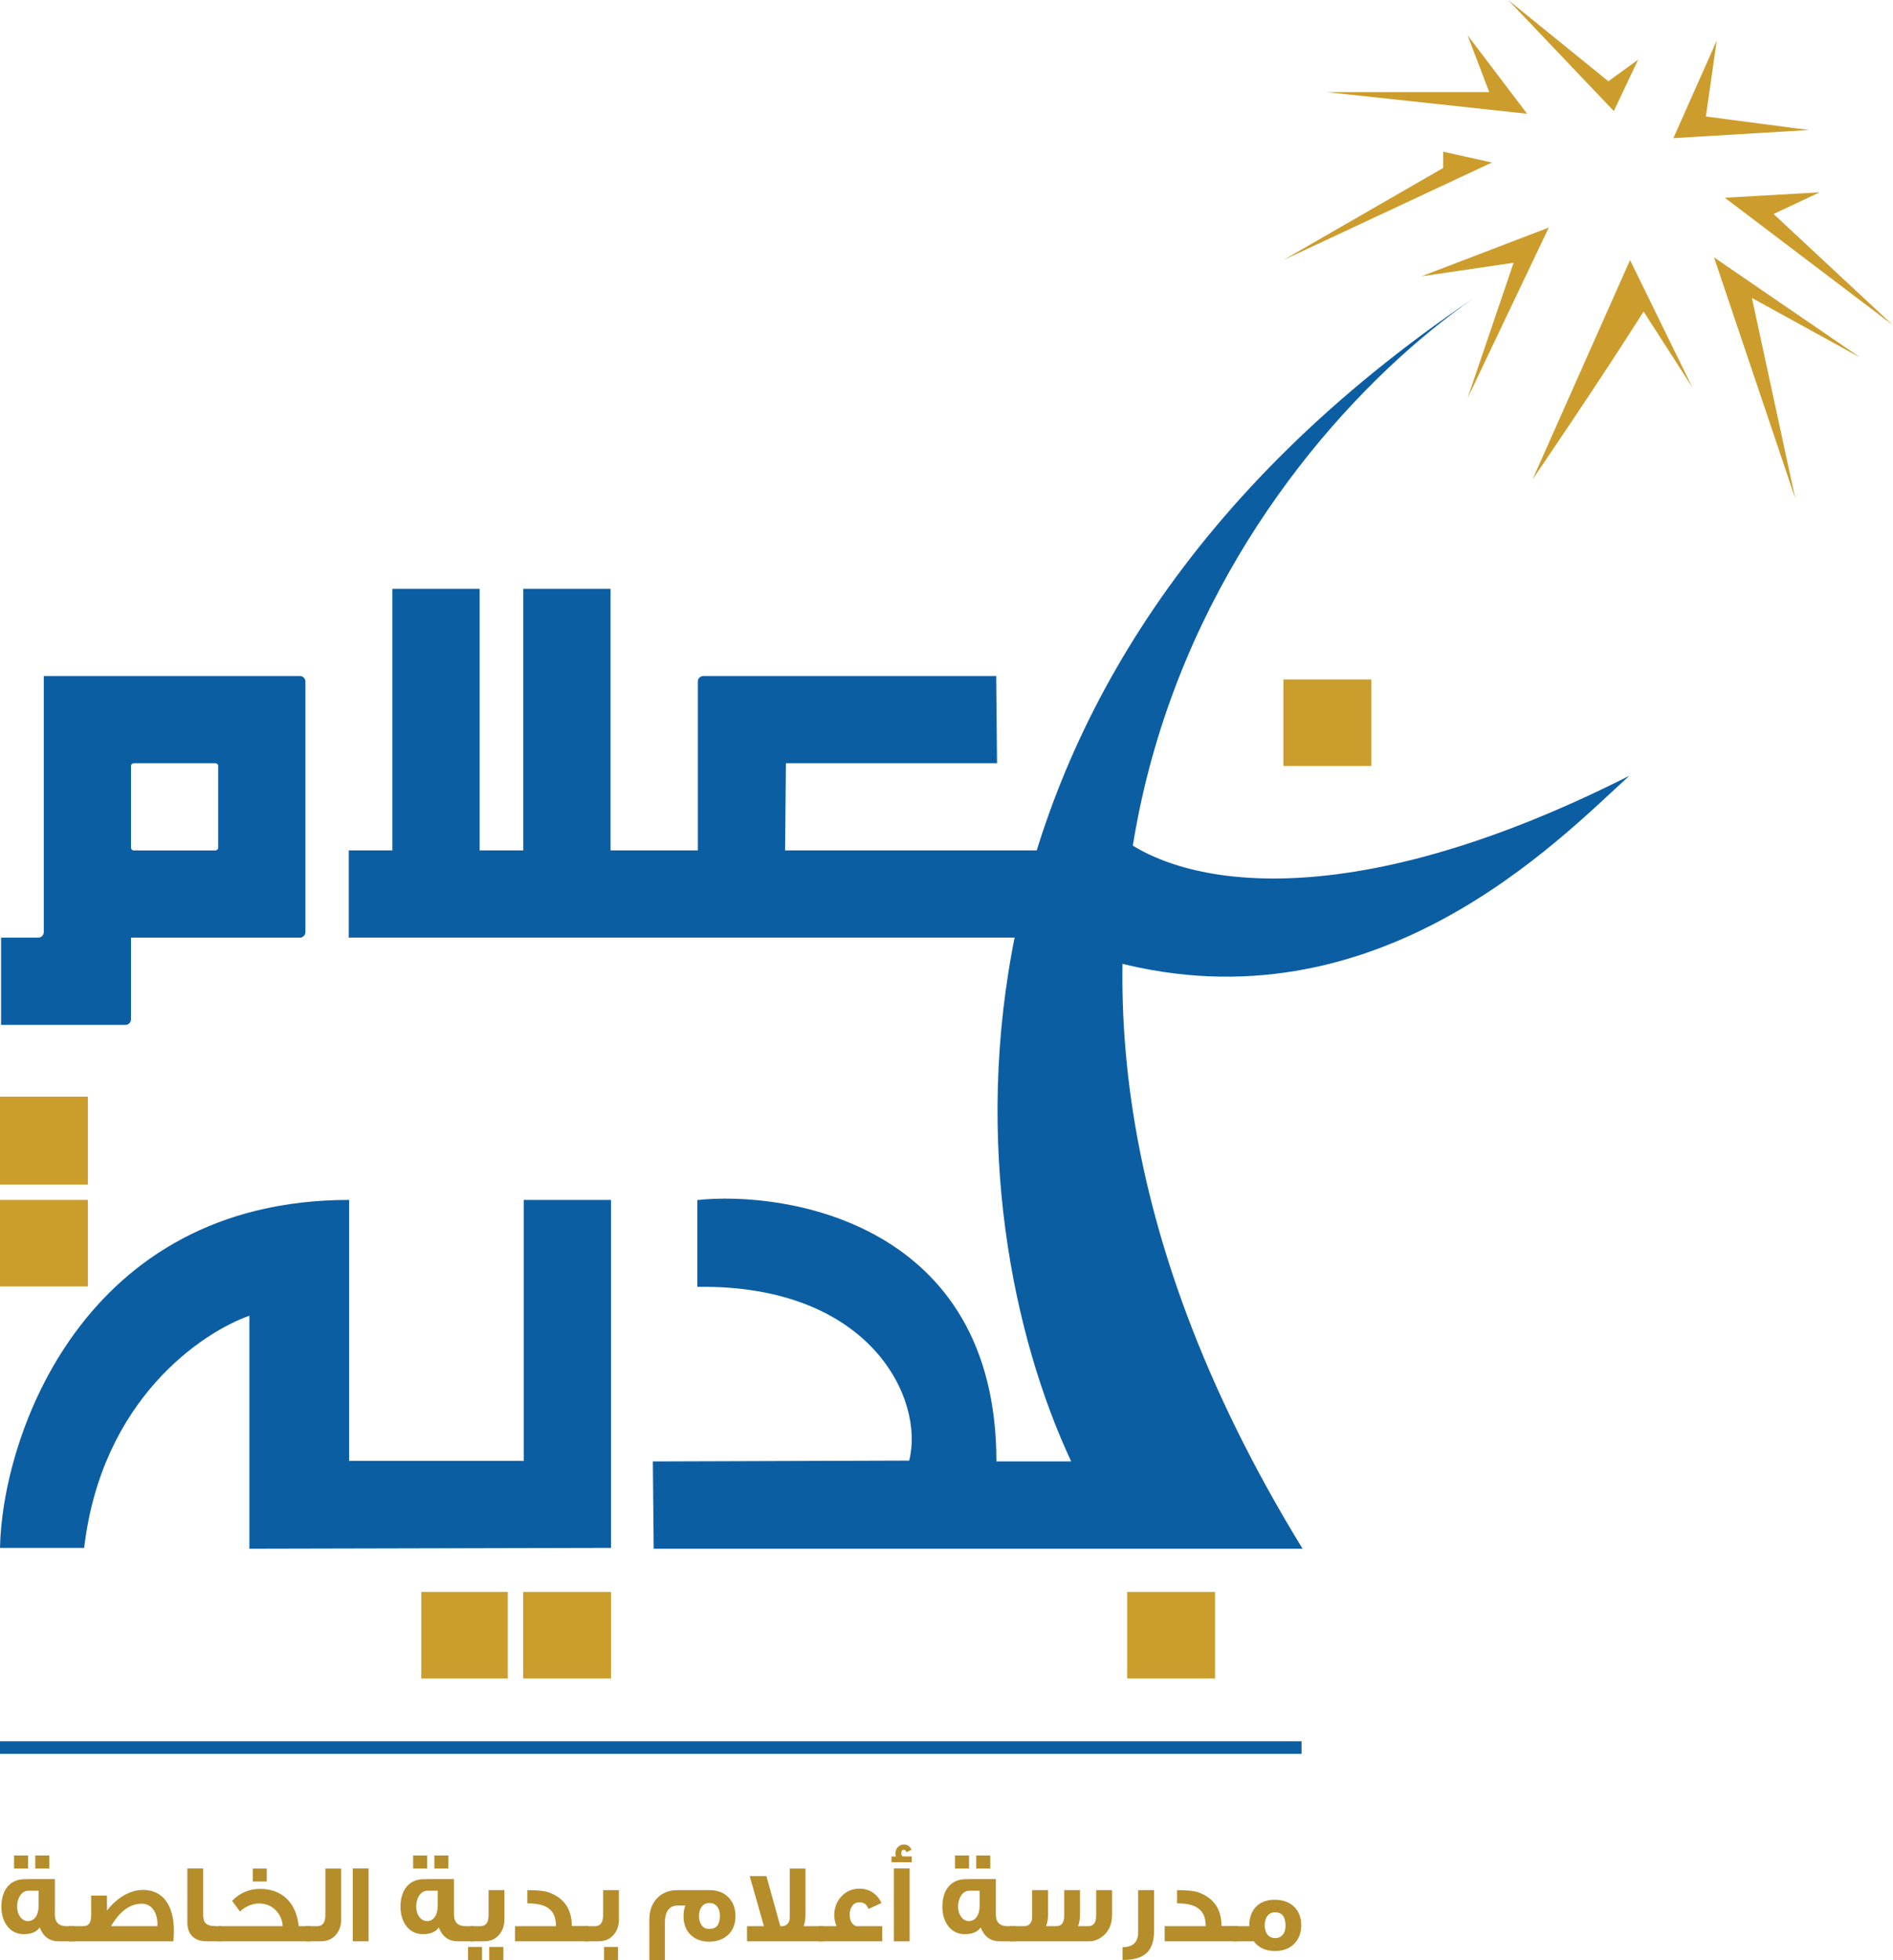
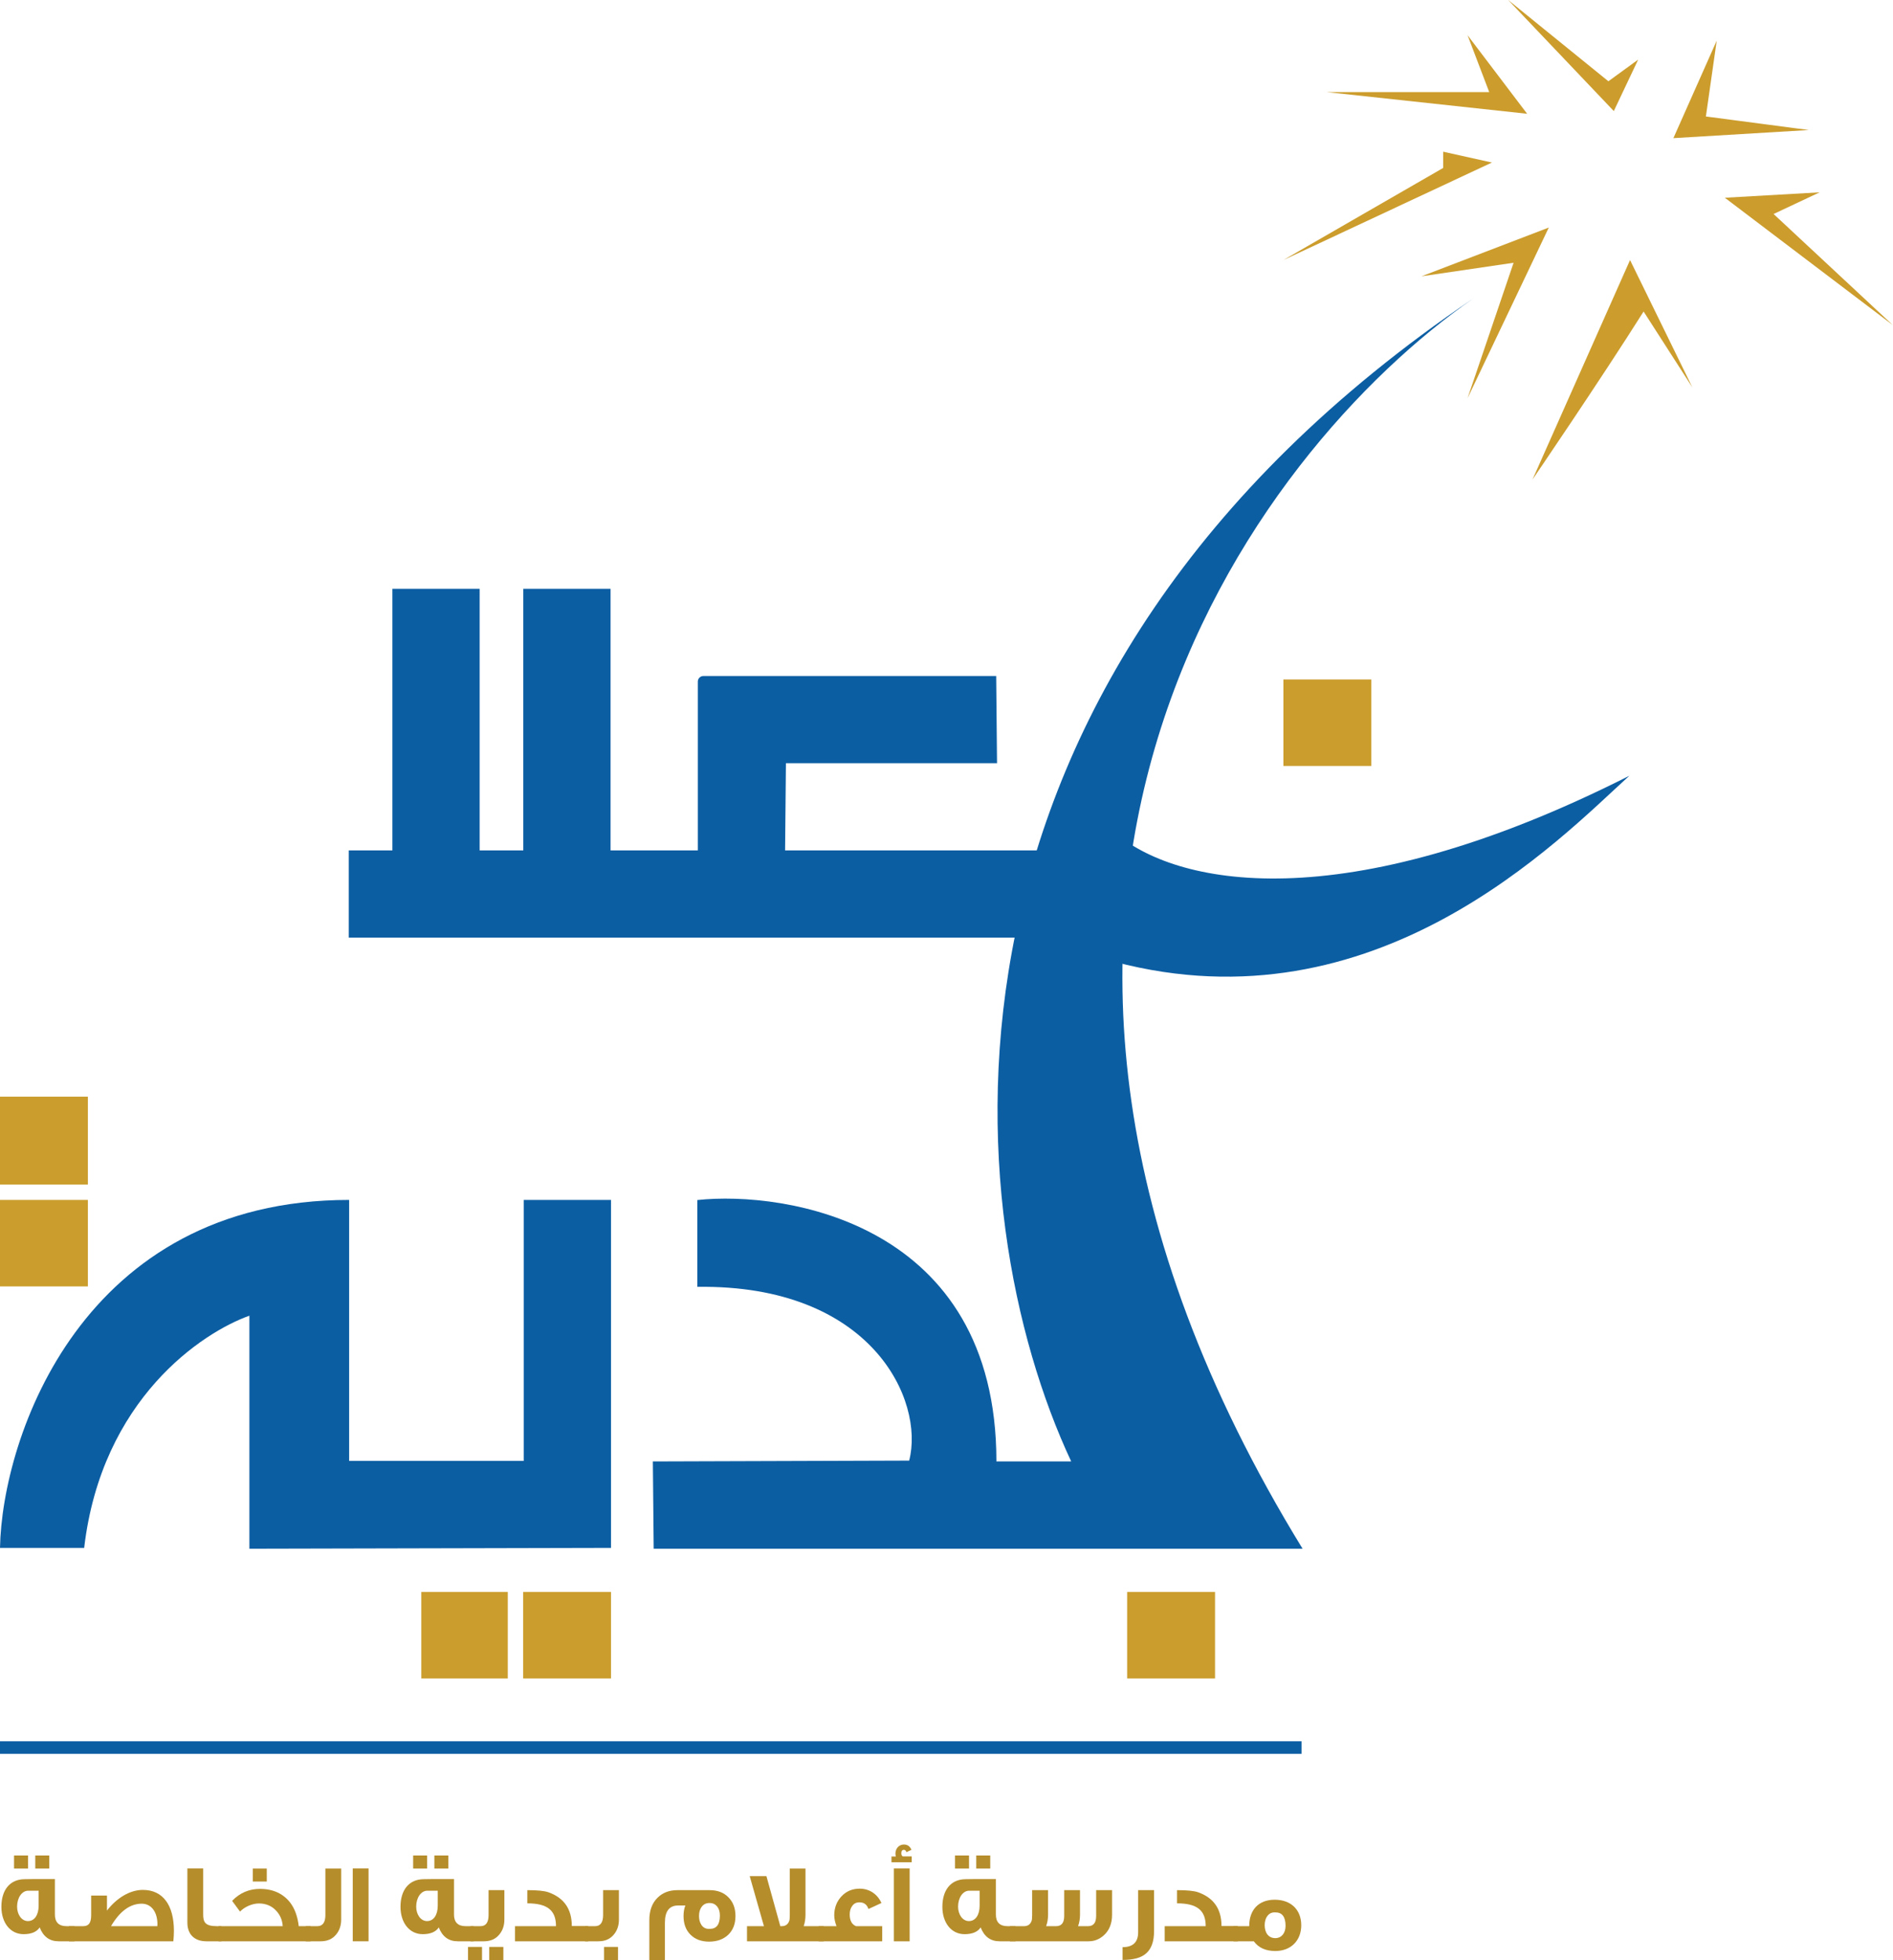
<svg xmlns="http://www.w3.org/2000/svg" width="1357" height="1405" viewBox="0 0 1357 1405" fill="none">
  <path d="M438 1109.4V860H375.429V1047.05H250.286V860C58.996 860 1.49 1029.98 0 1109.4H60.337C72.851 1002.52 145.255 954.865 178.776 942.989V1110L438 1109.4Z" fill="#0C5EA3" />
  <path d="M504.234 484.5H714.122L714.721 547H563.391L562.793 609.5H746V672H250L250 609.5H281.279V422H343.838V609.5H375.117V422L437.676 422V609.5H500.234V488.5C500.234 486.291 502.025 484.5 504.234 484.5Z" fill="#0C5EA3" />
  <path d="M933.758 1110C649.661 647.029 900.402 321.997 1056 214C648.616 489.28 685.245 870.918 767.883 1047.44H714.28C714.28 875.833 562.404 853.388 499.867 860.091V922.309C624.941 920.522 662.91 1003.64 651.743 1046.84L468 1047.44L468.598 1110H933.758Z" fill="#0C5EA3" />
-   <path d="M214.937 484.492C217.145 484.493 218.937 486.283 218.937 488.492V668.037C218.936 670.246 217.145 672.037 214.937 672.037H93.906L93.905 730.553C93.905 732.762 92.114 734.552 89.905 734.553H0.773L0.774 672.037H27.391C29.599 672.037 31.39 670.246 31.391 668.037V484.492H214.937ZM95.904 547.007C94.8 547.007 93.904 547.902 93.904 549.007V607.522C93.904 608.627 94.8 609.522 95.904 609.522H154.42C155.524 609.522 156.42 608.627 156.42 607.522V549.007C156.42 547.902 155.524 547.007 154.42 547.007H95.904Z" fill="#0C5EA3" />
  <path d="M1069.49 116.488L919.997 186.381L1034.54 120.371V108.722L1069.49 116.488Z" fill="#CC9D2D" />
  <path d="M1236.46 141.727L1304.41 137.844L1271.4 153.375L1356.83 232.975L1236.46 141.727Z" fill="#CC9D2D" />
  <path d="M1199.57 99.015L1230.63 29.122L1222.87 83.483L1296.64 93.19L1199.57 99.015Z" fill="#CC9D2D" />
-   <path d="M1286.93 357.229L1228.69 184.439L1333.53 256.273L1255.87 213.561L1286.93 357.229Z" fill="#CC9D2D" />
  <path d="M1098.61 343.639L1168.5 186.38L1213.16 277.629L1178.21 223.268C1147.13 272.55 1098.61 343.639 1098.61 343.639Z" fill="#CC9D2D" />
  <path d="M1110.26 163.083L1019.01 198.029L1085.02 188.322L1052.02 285.395L1110.26 163.083Z" fill="#CC9D2D" />
  <path d="M1094.73 81.541L951.06 66.01H1067.55L1052.02 25.239L1094.73 81.541Z" fill="#CC9D2D" />
  <path d="M1156.86 79.6L1174.33 42.712L1152.97 58.244L1081.14 0L1156.86 79.6Z" fill="#CC9D2D" />
  <rect x="808" y="1141" width="63" height="62" fill="#CB9D2D" />
  <rect x="375" y="1141" width="63" height="62" fill="#CB9D2D" />
  <rect x="302" y="1141" width="62" height="62" fill="#CB9D2D" />
  <rect y="860" width="63" height="62" fill="#CB9D2D" />
  <rect y="786" width="63" height="63" fill="#CB9D2D" />
  <path d="M1168 556C960.838 660.759 841.415 633.806 799 596.505V689.36C986.517 738.882 1117.4 602.03 1168 556Z" fill="#0C5EA3" />
  <rect x="920" y="487" width="63" height="62" fill="#CB9D2D" />
  <rect y="1248" width="933" height="9" fill="#0C5EA3" />
  <path d="M932.802 1379.86C932.802 1390.71 925.518 1398.32 914.188 1398.32C907.309 1398.32 902.13 1395.97 898.812 1391.36H884.244V1380.51H895.494C895.494 1368.94 902.13 1361.57 913.784 1361.57C925.437 1361.57 932.802 1368.78 932.802 1379.86ZM921.553 1380.27C921.553 1373.88 919.125 1370.64 914.35 1370.64H913.541C909.413 1370.64 906.581 1374.44 906.581 1379.78C906.581 1385.29 909.332 1389.09 914.188 1389.09C918.639 1389.09 921.553 1385.53 921.553 1380.27Z" fill="#B58D2B" />
  <path d="M887.37 1391.36H834.927V1380.51H864.305C864.305 1369.18 858.154 1364.16 843.749 1364.16V1354.7C850.871 1354.7 855.888 1355.18 858.883 1356.23C870.051 1360.2 875.635 1368.21 875.635 1380.43H887.37V1391.36Z" fill="#B58D2B" />
  <path d="M827.296 1383.91C827.296 1391.36 825.434 1396.7 821.63 1400.02C818.15 1403.17 812.485 1404.71 804.716 1404.71V1395.56C812.162 1395.56 815.885 1392 815.885 1384.88V1354.7H827.296V1383.91Z" fill="#B58D2B" />
  <path d="M723.946 1391.36V1380.51H734.143C736.733 1380.51 738.513 1379.3 739.403 1376.95C739.727 1376.3 739.889 1374.93 739.889 1372.74V1354.7H751.3V1372.34C751.3 1375.33 750.814 1378.08 749.924 1380.51H757.127C760.93 1380.51 762.873 1378.08 762.873 1373.23V1354.7H774.203V1372.34C774.203 1375.33 773.717 1378.08 772.827 1380.51H780.03C783.833 1380.51 785.776 1378.08 785.776 1373.23V1354.7H797.187V1372.26C797.187 1378.57 795.244 1383.51 791.279 1387.07C788.123 1389.9 784.481 1391.36 780.434 1391.36H723.946Z" fill="#B58D2B" />
  <path d="M709.855 1339.24H699.82V1329.85H709.855V1339.24ZM694.641 1339.24H684.605V1329.85H694.641V1339.24ZM727.983 1391.36H716.572C710.098 1391.36 705.566 1388.04 702.976 1381.4C700.953 1384.56 697.068 1386.26 691.484 1386.26C681.773 1386.26 675.541 1377.84 675.541 1366.67C675.541 1354.61 681.611 1346.85 692.294 1346.85C692.294 1346.76 699.496 1346.76 713.902 1346.76V1372.26C713.902 1377.6 716.653 1380.51 722.157 1380.51H727.983V1391.36ZM702.248 1365.78V1355.1H694.802C690.189 1355.1 686.79 1360.2 686.79 1366.51C686.79 1372.18 690.028 1376.87 694.56 1376.87C699.334 1376.87 702.248 1372.42 702.248 1365.78Z" fill="#B58D2B" />
  <path d="M652.09 1391.36H640.76V1339.16H652.09V1391.36ZM653.547 1334.71H639.061V1330.58H642.217C641.974 1329.85 641.893 1329.12 641.893 1328.47C641.893 1324.83 644.483 1322 647.963 1322C650.553 1322 652.333 1323.29 653.385 1325.8L649.743 1327.5C649.42 1326.37 648.853 1325.8 647.963 1325.8C646.749 1325.8 646.101 1326.61 646.101 1328.23C646.101 1329.45 646.506 1330.25 647.234 1330.5H653.547V1334.71Z" fill="#B58D2B" />
  <path d="M632.42 1391.36H586.857V1380.51H599.644C598.592 1377.68 598.025 1375.09 598.025 1372.74C598.025 1367.48 599.725 1362.95 603.124 1359.23C606.604 1355.5 610.974 1353.64 616.315 1353.64C623.194 1353.64 629.021 1357.53 631.853 1363.92L622.547 1368.21C621.495 1365.05 619.39 1363.44 616.072 1363.44C613.806 1363.44 612.026 1364.33 610.812 1366.19C609.679 1367.72 609.112 1369.75 609.112 1372.18C609.112 1376.47 610.65 1379.3 613.644 1380.51H632.42V1391.36Z" fill="#B58D2B" />
  <path d="M590.521 1391.36H535.489V1380.51H547.628L537.431 1344.66H549.409L559.363 1380.51H560.415C563.005 1380.51 564.785 1379.3 565.676 1376.95C565.999 1376.3 566.161 1374.93 566.161 1372.74V1339.24H577.41V1372.34C577.41 1375.25 577.006 1378 576.115 1380.51H590.521V1391.36Z" fill="#B58D2B" />
  <path d="M527.222 1373.23C527.222 1378.97 525.442 1383.43 521.962 1386.74C518.482 1389.98 513.95 1391.6 508.285 1391.6C502.701 1391.6 498.25 1389.9 494.931 1386.58C491.613 1383.26 489.995 1378.81 489.995 1373.23C489.995 1370.48 490.399 1367.97 491.29 1365.7H486.11C479.798 1365.7 476.641 1369.83 476.641 1378V1404.79H465.473V1376.22C465.473 1369.26 467.496 1363.84 471.462 1360.04C475.104 1356.48 479.798 1354.7 485.625 1354.7H508.689C514.274 1354.7 518.806 1356.39 522.124 1359.79C525.523 1363.19 527.222 1367.64 527.222 1373.23ZM516.054 1372.9C516.054 1370.4 515.487 1368.29 514.274 1366.67C512.898 1364.81 511.036 1363.92 508.608 1363.92C506.1 1363.92 504.238 1364.89 502.863 1366.83C501.649 1368.53 501.082 1370.72 501.082 1373.23C501.082 1375.74 501.649 1377.76 502.701 1379.46C503.996 1381.48 505.776 1382.45 508.042 1382.45H508.851C513.626 1382.45 516.054 1379.3 516.054 1372.9Z" fill="#B58D2B" />
  <path d="M443.675 1375.74C443.675 1380.03 442.462 1383.59 440.115 1386.42C437.444 1389.74 433.721 1391.36 429.027 1391.36H419.397V1380.51H426.599C430.403 1380.51 432.345 1377.84 432.345 1372.58V1354.7H443.675V1375.74ZM443.028 1404.79H432.993V1395.4H443.028V1404.79Z" fill="#B58D2B" />
  <path d="M421.632 1391.36H369.19V1380.51H398.567C398.567 1369.18 392.416 1364.16 378.011 1364.16V1354.7C385.133 1354.7 390.15 1355.18 393.145 1356.23C404.313 1360.2 409.897 1368.21 409.897 1380.43H421.632V1391.36Z" fill="#B58D2B" />
  <path d="M361.561 1375.74C361.561 1380.03 360.347 1383.59 358 1386.42C355.329 1389.74 351.607 1391.36 346.913 1391.36H337.282V1380.51H344.485C348.289 1380.51 350.231 1377.84 350.231 1372.58V1354.7H361.561V1375.74ZM360.833 1404.79H350.716V1395.4H360.833V1404.79ZM345.537 1404.79H335.502V1395.4H345.537V1404.79Z" fill="#B58D2B" />
  <path d="M321.411 1339.24H311.376V1329.85H321.411V1339.24ZM306.196 1339.24H296.161V1329.85H306.196V1339.24ZM339.539 1391.36H328.128C321.654 1391.36 317.122 1388.04 314.532 1381.4C312.509 1384.56 308.624 1386.26 303.04 1386.26C293.329 1386.26 287.097 1377.84 287.097 1366.67C287.097 1354.61 293.167 1346.85 303.85 1346.85C303.85 1346.76 311.052 1346.76 325.458 1346.76V1372.26C325.458 1377.6 328.209 1380.51 333.712 1380.51H339.539V1391.36ZM313.804 1365.78V1355.1H306.358C301.745 1355.1 298.346 1360.2 298.346 1366.51C298.346 1372.18 301.583 1376.87 306.116 1376.87C310.89 1376.87 313.804 1372.42 313.804 1365.78Z" fill="#B58D2B" />
  <path d="M264.199 1391.36H252.869V1339.16H264.199V1391.36Z" fill="#B58D2B" />
  <path d="M244.578 1375.74C244.578 1380.03 243.364 1383.59 241.017 1386.42C238.346 1389.74 234.623 1391.36 229.849 1391.36H219.166V1380.51H227.502C231.305 1380.51 233.248 1377.84 233.248 1372.58V1339.24H244.578V1375.74Z" fill="#B58D2B" />
  <path d="M191.242 1348.54H181.207V1339.24H191.242V1348.54ZM222.724 1391.36H156.686V1380.51H202.653C202.411 1376.22 200.873 1372.58 198.04 1369.51C194.884 1366.03 190.676 1364.24 185.577 1364.24C180.721 1364.24 175.218 1366.75 172.062 1370.07C170.929 1368.53 169.068 1366.03 166.397 1362.38C171.9 1356.64 178.536 1353.81 186.387 1353.81C191.161 1353.81 195.37 1354.7 199.011 1356.39C207.671 1360.52 212.769 1368.53 214.145 1380.51H222.724V1391.36Z" fill="#B58D2B" />
  <path d="M158.68 1391.36H147.998C139.338 1391.36 134.321 1386.34 134.321 1378V1339.16H145.651V1372.09C145.651 1377.6 147.027 1380.51 155.362 1380.51H158.68V1391.36Z" fill="#B58D2B" />
  <path d="M124.264 1391.36H49.404V1380.51H59.602C63.324 1380.51 65.348 1378.57 65.348 1372.74V1358.58H76.678V1369.34C83.88 1360.04 93.349 1354.53 102.413 1354.53C116.899 1354.53 124.669 1365.62 124.669 1383.91C124.669 1386.34 124.507 1388.85 124.264 1391.36ZM112.772 1380.51L112.853 1379.06C112.853 1370.72 108.726 1364.41 101.604 1364.41C93.268 1364.41 85.823 1369.83 79.591 1380.51H112.772Z" fill="#B58D2B" />
  <path d="M35.314 1339.24H25.279V1329.85H35.314V1339.24ZM20.099 1339.24H10.064V1329.85H20.099V1339.24ZM53.442 1391.36H42.031C35.557 1391.36 31.025 1388.04 28.435 1381.4C26.412 1384.56 22.527 1386.26 16.943 1386.26C7.232 1386.26 1 1377.84 1 1366.67C1 1354.61 7.07 1346.85 17.752 1346.85C17.752 1346.76 24.955 1346.76 39.36 1346.76V1372.26C39.36 1377.6 42.112 1380.51 47.615 1380.51H53.442V1391.36ZM27.707 1365.78V1355.1H20.261C15.648 1355.1 12.249 1360.2 12.249 1366.51C12.249 1372.18 15.486 1376.87 20.018 1376.87C24.793 1376.87 27.707 1372.42 27.707 1365.78Z" fill="#B58D2B" />
</svg>